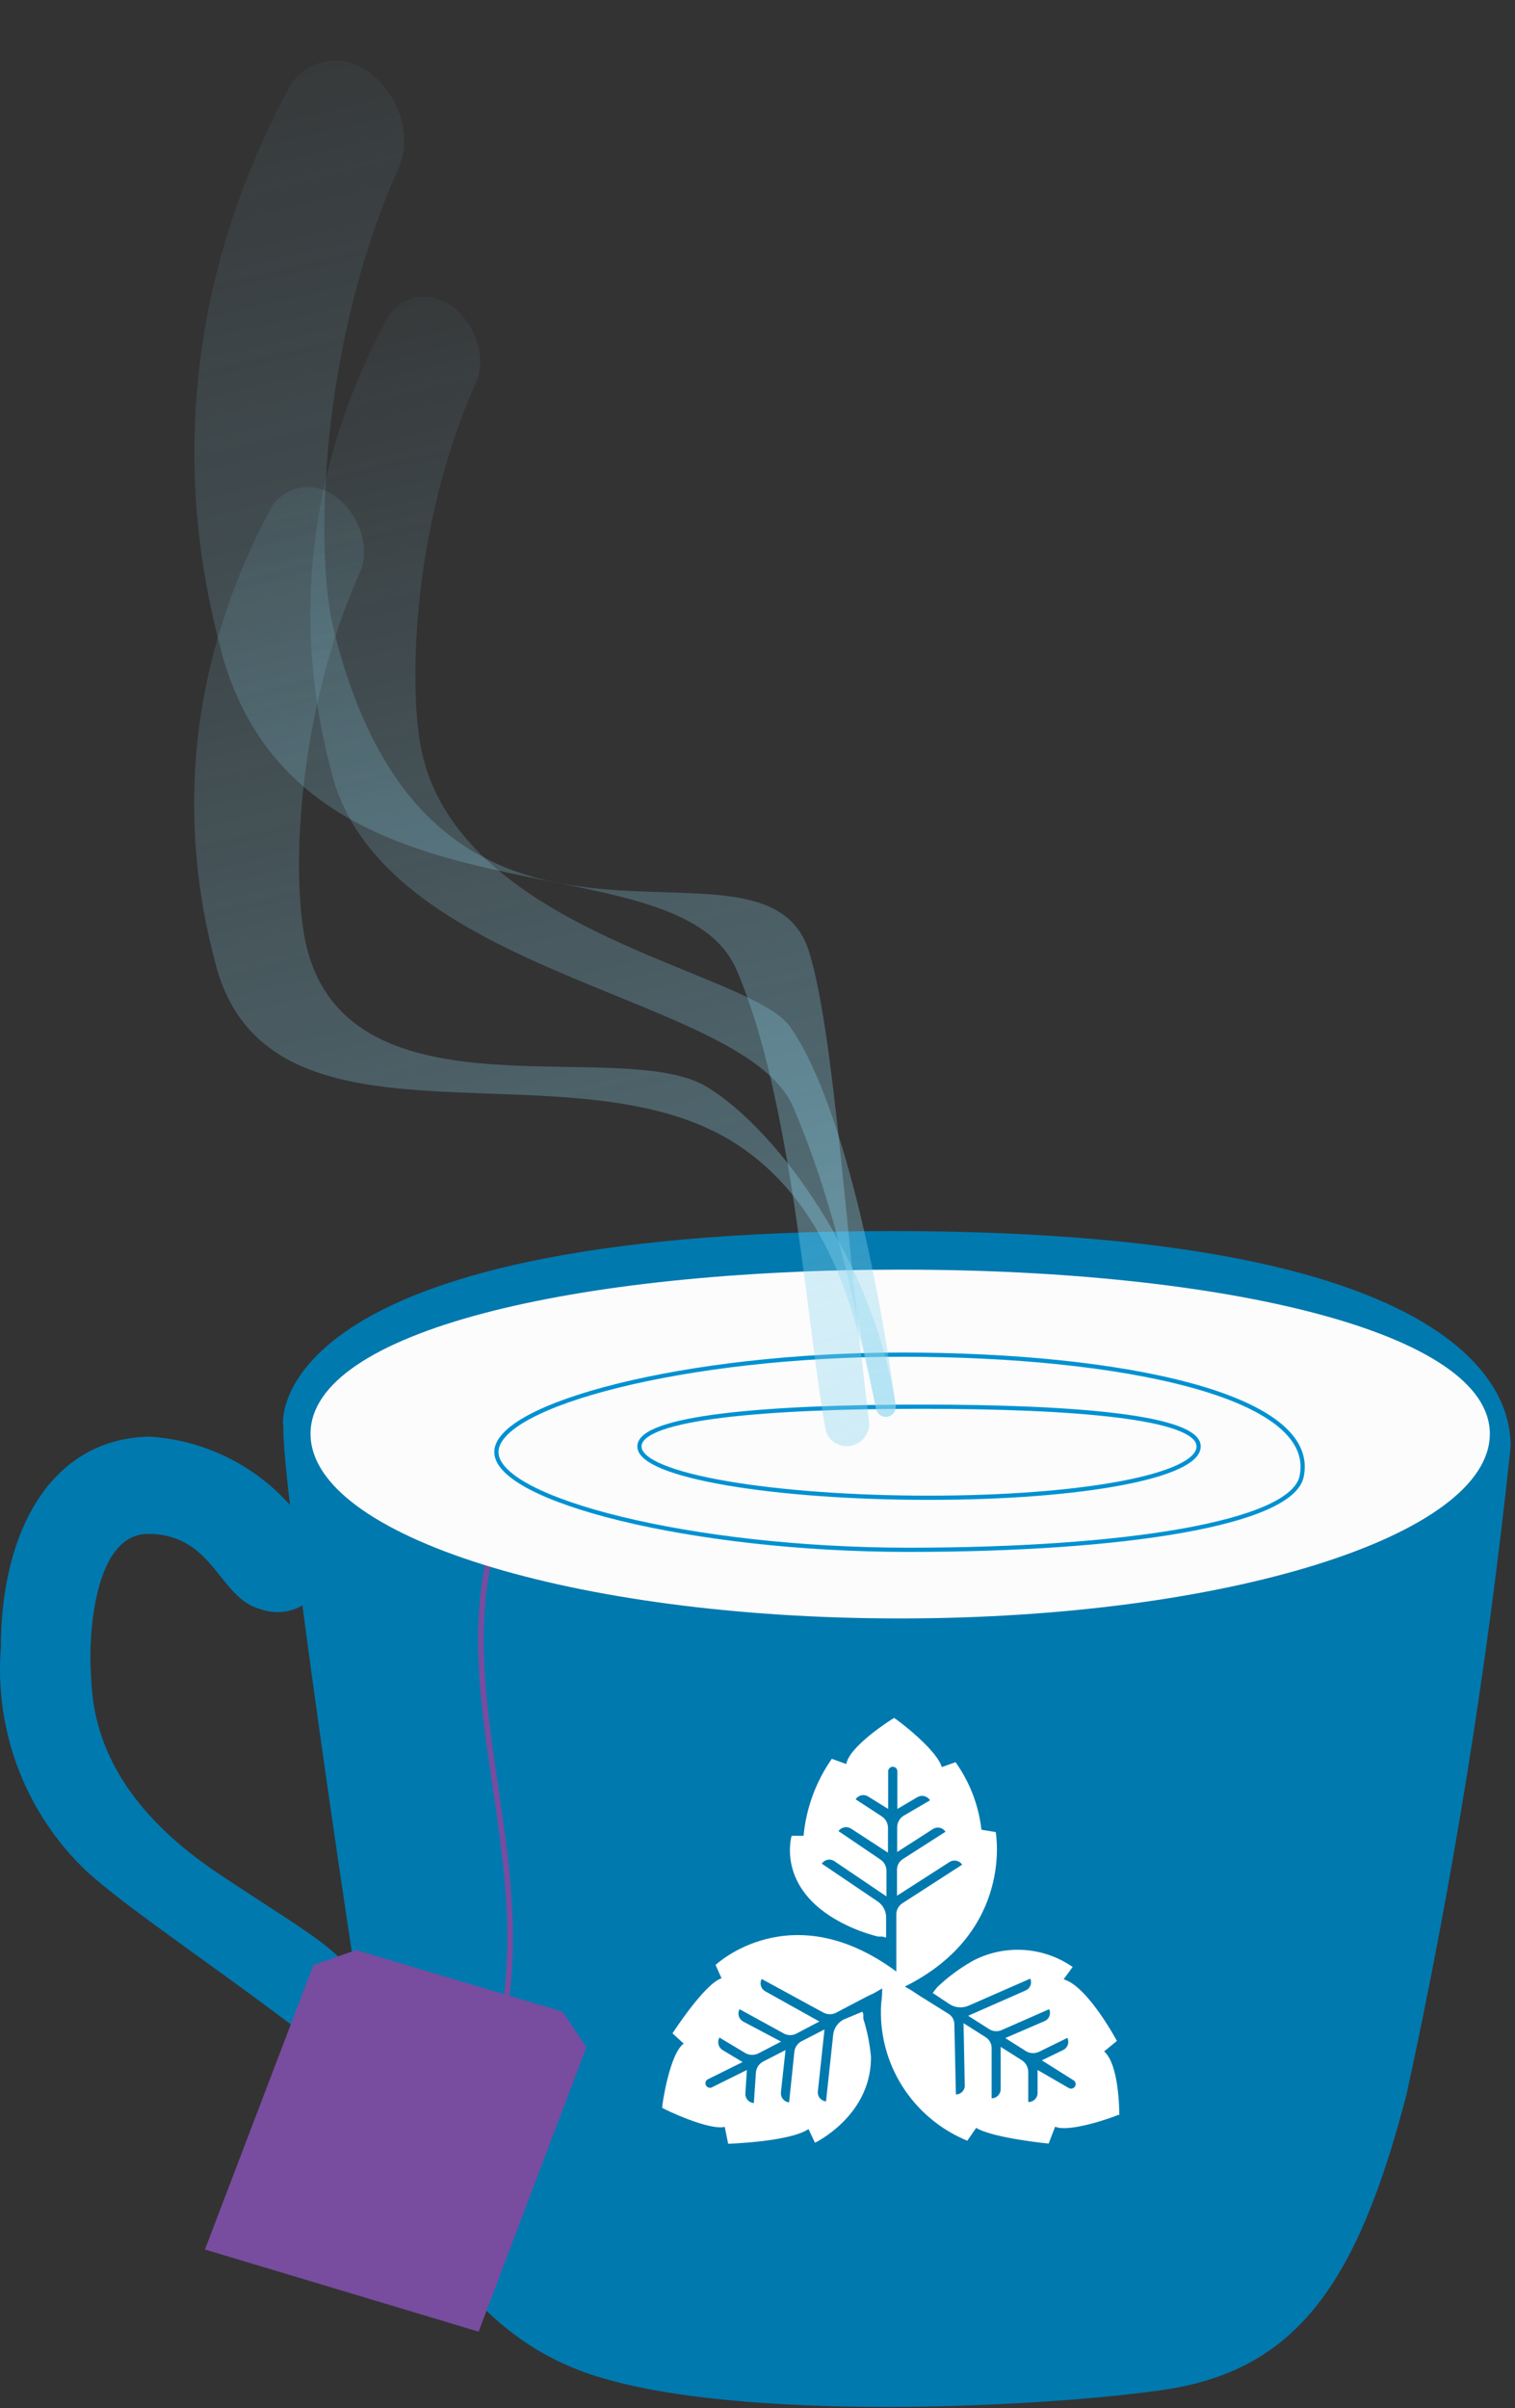
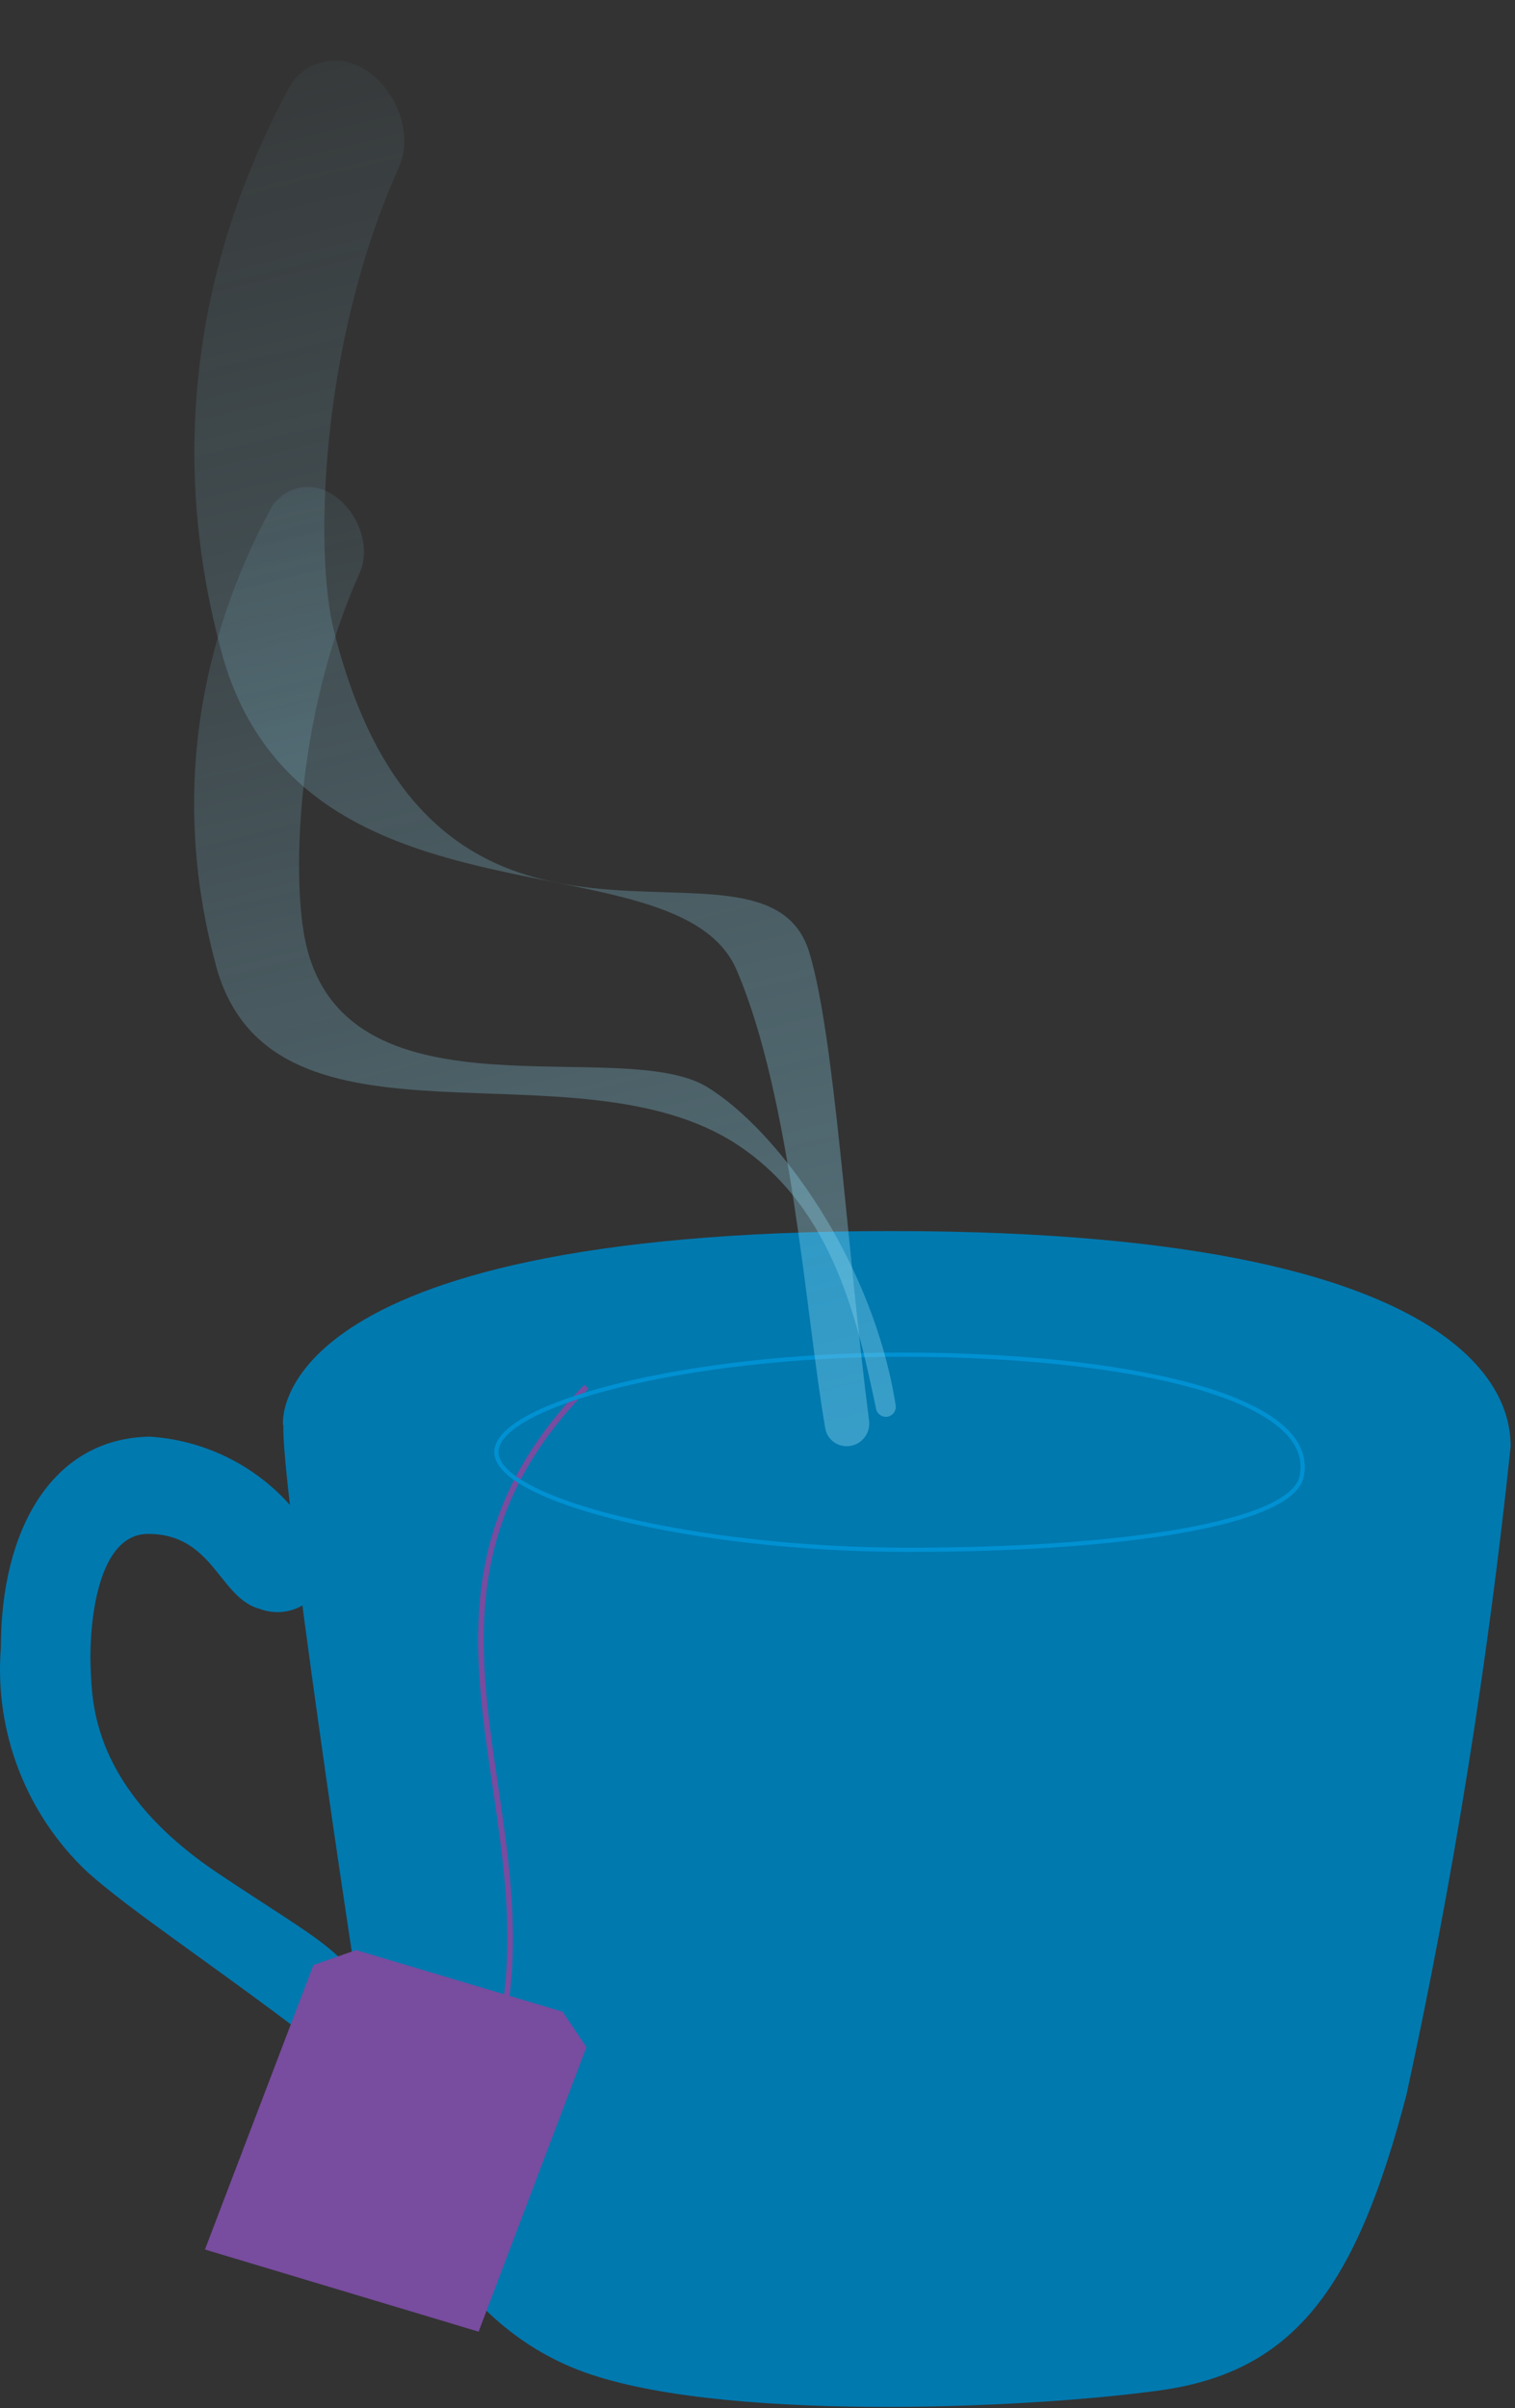
<svg xmlns="http://www.w3.org/2000/svg" width="270" height="429" viewBox="0 0 270 429" fill="none">
  <rect x="0" y="0" width="270" height="429" fill="#333333" stroke="none" />
  <path d="M50.44 253.888C50.44 253.888 46.419 219.31 158.852 219.31C271.285 219.31 268.946 254.107 269.238 257.543C265.166 296.379 258.967 334.962 250.67 373.119C241.825 407.039 231.005 422.464 206.808 425.827C182.611 429.19 126.979 431.529 103.001 422.172C79.023 412.815 69.082 387.082 65.865 367.929C62.648 348.776 49.928 262.733 50.513 253.888" fill="#0079AF" />
-   <path d="M199.478 376.85C199.478 376.218 199.478 367.826 196.779 365.45L199.054 363.585C199.054 363.585 193.867 353.84 189.559 352.607L191.167 350.411C188.622 348.642 185.639 347.595 182.539 347.383C179.439 347.171 176.339 347.802 173.573 349.208L173.149 349.448C170.95 350.704 168.913 352.219 167.082 353.96C166.777 354.304 166.494 354.666 166.232 355.043L169.266 357.058C169.764 357.37 170.332 357.555 170.919 357.597C171.506 357.639 172.095 357.536 172.633 357.299L183.614 352.486C183.7 352.678 183.747 352.884 183.752 353.094C183.757 353.303 183.721 353.512 183.645 353.707C183.569 353.903 183.454 354.082 183.308 354.234C183.163 354.385 182.988 354.507 182.795 354.592L172.542 359.104L176.425 361.57C176.775 361.754 177.165 361.851 177.562 361.851C177.959 361.851 178.349 361.754 178.7 361.57L186.981 357.93C187.071 358.125 187.12 358.336 187.125 358.551C187.131 358.765 187.093 358.978 187.014 359.177C186.935 359.377 186.816 359.558 186.664 359.711C186.512 359.863 186.331 359.984 186.131 360.066L179.155 363.074L182.916 365.45C183.283 365.65 183.695 365.755 184.114 365.755C184.533 365.755 184.945 365.65 185.312 365.45L190.227 363.044C190.415 363.431 190.441 363.876 190.298 364.282C190.156 364.688 189.858 365.021 189.468 365.209L185.676 367.044L191.41 370.654C191.561 370.781 191.661 370.959 191.69 371.154C191.719 371.348 191.676 371.547 191.568 371.713C191.46 371.878 191.296 371.999 191.105 372.054C190.914 372.108 190.709 372.091 190.53 372.007L184.918 368.759V372.879C184.914 373.093 184.868 373.303 184.782 373.499C184.696 373.694 184.572 373.871 184.417 374.019C184.262 374.167 184.079 374.284 183.879 374.362C183.679 374.44 183.465 374.478 183.25 374.474V369.12C183.251 368.701 183.146 368.289 182.945 367.921C182.743 367.553 182.452 367.241 182.097 367.014L178.336 364.638V372.158C178.34 372.371 178.301 372.583 178.223 372.781C178.144 372.98 178.027 373.161 177.877 373.315C177.728 373.469 177.55 373.592 177.353 373.677C177.155 373.762 176.943 373.808 176.728 373.812V364.788C176.715 364.416 176.612 364.052 176.428 363.727C176.243 363.402 175.982 363.127 175.666 362.923L171.723 360.427L171.935 371.496C171.943 371.706 171.909 371.916 171.833 372.113C171.757 372.31 171.642 372.489 171.495 372.641C171.348 372.793 171.171 372.913 170.976 372.996C170.78 373.078 170.57 373.12 170.358 373.12L170.085 360.638C170.088 360.258 169.992 359.883 169.806 359.551C169.62 359.219 169.35 358.94 169.023 358.743L165.353 356.457C164.928 356.186 164.534 355.915 164.139 355.705L162.683 354.742L162.41 354.562L161.258 353.9C180.793 344.185 177.456 326.378 177.456 326.378L174.908 325.957C174.422 321.625 172.835 317.485 170.297 313.926L167.84 314.798C166.9 311.61 159.893 306.346 159.347 306.045C158.497 306.526 151.338 311.158 150.823 314.257L148.244 313.324C145.405 317.391 143.671 322.115 143.209 327.04H141.086C141.086 327.04 138.234 336.304 149.822 342.44C151.933 343.558 154.174 344.416 156.495 344.997H156.829H157.254L157.921 345.177V341.718C157.947 341.127 157.818 340.539 157.547 340.012C157.276 339.485 156.872 339.037 156.374 338.71L146.455 332.003C146.574 331.824 146.728 331.671 146.908 331.552C147.087 331.434 147.29 331.352 147.502 331.313C147.714 331.274 147.933 331.277 148.143 331.323C148.354 331.37 148.554 331.457 148.73 331.582L157.982 337.838V333.266C157.981 332.875 157.884 332.489 157.699 332.143C157.514 331.797 157.246 331.501 156.92 331.281L149.427 326.198C149.678 325.849 150.055 325.611 150.479 325.532C150.904 325.454 151.342 325.541 151.702 325.777L158.255 330.048V325.626C158.256 325.212 158.152 324.803 157.95 324.44C157.748 324.077 157.456 323.771 157.102 323.551L152.491 320.543C152.603 320.365 152.748 320.211 152.92 320.089C153.092 319.967 153.286 319.88 153.492 319.833C153.697 319.785 153.91 319.778 154.118 319.812C154.327 319.847 154.526 319.921 154.706 320.032L158.285 322.257V315.55C158.292 315.337 158.381 315.135 158.533 314.984C158.685 314.833 158.889 314.745 159.104 314.738C159.321 314.738 159.529 314.823 159.683 314.976C159.837 315.128 159.923 315.335 159.923 315.55V322.257L163.502 320.152C163.688 320.043 163.893 319.972 164.106 319.942C164.319 319.912 164.536 319.923 164.744 319.976C164.953 320.03 165.148 320.123 165.321 320.251C165.493 320.379 165.638 320.54 165.747 320.723L161.106 323.431C160.74 323.643 160.436 323.946 160.224 324.31C160.011 324.674 159.897 325.086 159.893 325.506V329.927L166.263 325.837C166.441 325.72 166.642 325.64 166.852 325.601C167.062 325.562 167.278 325.565 167.487 325.61C167.696 325.655 167.894 325.74 168.069 325.862C168.244 325.984 168.393 326.139 168.507 326.318L160.894 331.191C160.58 331.394 160.322 331.67 160.142 331.995C159.962 332.32 159.866 332.685 159.862 333.056V337.718L169.235 331.702C169.599 331.474 170.037 331.397 170.457 331.487C170.877 331.577 171.244 331.827 171.48 332.183L160.803 339.071C160.487 339.281 160.226 339.562 160.041 339.892C159.857 340.221 159.754 340.59 159.741 340.966V345.508V348.787V351.223C140.934 337.327 127.526 350.05 127.526 350.05L128.588 352.426C125.555 353.389 119.852 362.232 119.852 362.232L121.854 364.066C119.366 365.781 118.001 374.895 118.001 375.496C118.517 375.827 126.313 379.557 129.164 378.895L129.771 381.903C129.771 381.903 140.722 381.572 144.089 379.286L145.241 381.723C145.241 381.723 155.009 377.06 155.221 366.894C155.221 366.894 155.221 366.593 155.221 366.443C155.021 364.124 154.563 361.834 153.856 359.615C153.856 359.434 153.856 359.254 153.856 359.073C153.856 358.863 153.856 358.622 153.674 358.382L150.368 359.765C149.848 360.029 149.404 360.418 149.076 360.896C148.747 361.374 148.545 361.927 148.487 362.502L147.213 374.353C146.999 374.335 146.79 374.274 146.6 374.174C146.41 374.074 146.242 373.937 146.107 373.771C145.971 373.606 145.87 373.415 145.81 373.21C145.75 373.005 145.732 372.791 145.757 372.579L146.94 361.54L142.845 363.645C142.495 363.83 142.196 364.096 141.974 364.421C141.752 364.746 141.614 365.12 141.571 365.51L140.631 374.534C140.201 374.488 139.807 374.276 139.534 373.944C139.261 373.611 139.132 373.186 139.175 372.759L139.994 365.209L136.02 367.255C135.648 367.446 135.333 367.729 135.104 368.077C134.876 368.425 134.742 368.826 134.715 369.24L134.351 374.654C133.922 374.623 133.522 374.426 133.239 374.105C132.955 373.784 132.81 373.366 132.835 372.94L133.108 368.759L127.041 371.767C126.947 371.839 126.838 371.89 126.721 371.916C126.605 371.942 126.484 371.942 126.368 371.918C126.251 371.893 126.142 371.843 126.047 371.772C125.952 371.7 125.873 371.609 125.817 371.505C125.761 371.401 125.729 371.286 125.723 371.168C125.716 371.05 125.736 370.932 125.78 370.822C125.824 370.712 125.892 370.613 125.979 370.532C126.066 370.451 126.17 370.39 126.283 370.353L132.349 367.345L128.77 365.209C128.407 364.98 128.147 364.62 128.046 364.205C127.944 363.791 128.008 363.353 128.224 362.984L132.835 365.751C133.206 365.956 133.623 366.064 134.048 366.064C134.473 366.064 134.891 365.956 135.261 365.751L139.205 363.706L132.44 360.126C132.064 359.917 131.786 359.569 131.667 359.158C131.547 358.747 131.597 358.306 131.803 357.93L139.751 362.292C140.084 362.463 140.453 362.553 140.828 362.553C141.203 362.553 141.572 362.463 141.905 362.292L146.03 360.126L136.384 354.742C136.007 354.533 135.729 354.185 135.61 353.774C135.491 353.363 135.54 352.922 135.747 352.546L146.788 358.562C147.13 358.739 147.51 358.831 147.896 358.831C148.281 358.831 148.661 358.739 149.003 358.562L153.007 356.457C153.007 356.457 155.039 355.374 155.646 355.133L155.98 354.953L157.223 354.231C157.223 355.173 157.163 356.076 157.041 356.938C156.714 362.087 158.017 367.21 160.769 371.589C163.521 375.968 167.584 379.384 172.39 381.362L173.968 379.076C177.001 380.91 186.89 381.873 186.89 381.873L188.042 378.865C190.621 379.978 198.568 377.121 199.357 376.729L199.478 376.85Z" fill="white" />
  <path d="M57.755 281.522C56.904 283.699 55.232 285.456 53.099 286.413C50.966 287.37 48.543 287.451 46.351 286.639C39.041 284.739 38.09 273.261 26.394 273.261C16.671 273.261 15.867 291.537 16.159 297.239C16.451 302.941 16.159 318.585 38.967 333.791C58.413 346.803 61.776 347.169 68.574 360.327C72.772 369.723 74.363 380.077 73.18 390.3C69.184 379.54 62.607 369.925 54.027 362.301C37.505 349.727 23.25 340.37 15.574 333.498C10.185 328.42 6.002 322.199 3.332 315.292C0.663 308.384 -0.424 300.967 0.149 293.584C0.149 272.457 9.287 256.228 26.686 255.936C32.248 256.288 37.655 257.907 42.495 260.669C47.335 263.431 51.48 267.263 54.611 271.872L57.755 281.522Z" fill="#0079AF" />
  <path d="M100.266 358.378L63.468 347.399L55.859 350.06L36.525 400.741L85.297 415.38L104.507 364.699L100.266 358.378Z" fill="#784C9F" />
  <path d="M78.609 386.246C112.696 335.951 60.27 291.897 104.507 247.045" stroke="#784C9F" />
-   <path d="M265.514 255.424C265.514 273.627 218.435 288.32 160.391 288.32C102.347 288.32 55.342 273.7 55.342 255.424C55.342 237.148 102.566 226.182 160.61 226.182C218.655 226.182 265.514 237.44 265.514 255.424Z" fill="#FCFCFC" />
  <path d="M88.465 258.682C88.465 267.169 123.288 276.092 161.917 276.092C200.546 276.092 230.086 271.358 231.96 263.089C235.141 248.508 199.466 241.327 160.837 241.327C122.208 241.327 88.465 250.249 88.465 258.682Z" stroke="#0091D2" stroke-width="0.75" />
-   <path d="M113.959 257.677C113.959 262.928 138.041 266.821 165.508 266.821C192.976 266.821 213.617 262.928 213.617 257.677C213.617 252.427 191.579 250.598 164.111 250.598C136.643 250.598 113.959 252.486 113.959 257.677Z" stroke="#0091D2" stroke-width="0.75" />
  <path opacity="0.4" d="M131.282 172.808C141.117 195.723 143.594 234.483 147.078 254.464C147.464 256.681 149.655 258.052 151.842 257.524C153.837 257.043 155.143 255.134 154.883 253.099C150.836 221.415 148.763 184.599 144.238 169.683C136.132 143.063 77.577 184.846 59.491 112.267C56.03 98.376 56.96 61.266 71.076 29.821C74.942 21.208 66.702 8.85 57.525 11.064C54.951 11.685 52.728 13.343 51.474 15.675C26.468 62.214 35.583 101.841 39.717 117.037C54.336 167.665 120.737 148.238 131.282 172.808Z" fill="url(#paint0_linear)" />
-   <path opacity="0.4" d="M141.345 197.191C149.545 216.302 153.047 236.297 156.137 250.994C156.343 251.975 157.319 252.585 158.293 252.35C159.181 252.136 159.764 251.288 159.639 250.383C156.048 224.484 149.362 194.966 140.782 182.876C133.776 173.005 83.487 166.487 75.43 135.025C72.553 123.793 73.343 93.723 84.794 68.252C87.928 61.282 81.261 51.282 73.831 53.074C71.746 53.577 69.946 54.92 68.932 56.809C48.696 94.492 56.077 126.581 59.425 138.886C69.88 174.155 132.807 177.294 141.345 197.191Z" fill="url(#paint1_linear)" />
  <path opacity="0.4" d="M131.409 203.923C148.784 215.356 153.004 236.218 156.137 250.995C156.344 251.976 157.32 252.586 158.293 252.351C159.182 252.136 159.766 251.285 159.625 250.382C155.621 224.733 138.69 201.389 126.042 193.658C110.787 184.332 62.764 200.388 54.707 168.927C51.831 157.694 52.62 127.624 64.072 102.153C67.206 95.183 60.538 85.183 53.108 86.976C51.024 87.479 49.223 88.821 48.209 90.711C27.974 128.393 35.354 160.482 38.702 172.788C49.157 208.056 102.482 184.89 131.409 203.923Z" fill="url(#paint2_linear)" />
  <defs>
    <linearGradient id="paint0_linear" x1="86.448" y1="-27.705" x2="155.532" y2="258.667" gradientUnits="userSpaceOnUse">
      <stop stop-color="#8DD6EF" stop-opacity="0" />
      <stop offset="1" stop-color="#8DD6EF" />
    </linearGradient>
    <linearGradient id="paint1_linear" x1="97.237" y1="21.684" x2="153.18" y2="253.584" gradientUnits="userSpaceOnUse">
      <stop stop-color="#8DD6EF" stop-opacity="0" />
      <stop offset="1" stop-color="#8DD6EF" />
    </linearGradient>
    <linearGradient id="paint2_linear" x1="97.237" y1="21.684" x2="153.18" y2="253.584" gradientUnits="userSpaceOnUse">
      <stop stop-color="#8DD6EF" stop-opacity="0" />
      <stop offset="1" stop-color="#8DD6EF" />
    </linearGradient>
  </defs>
</svg>